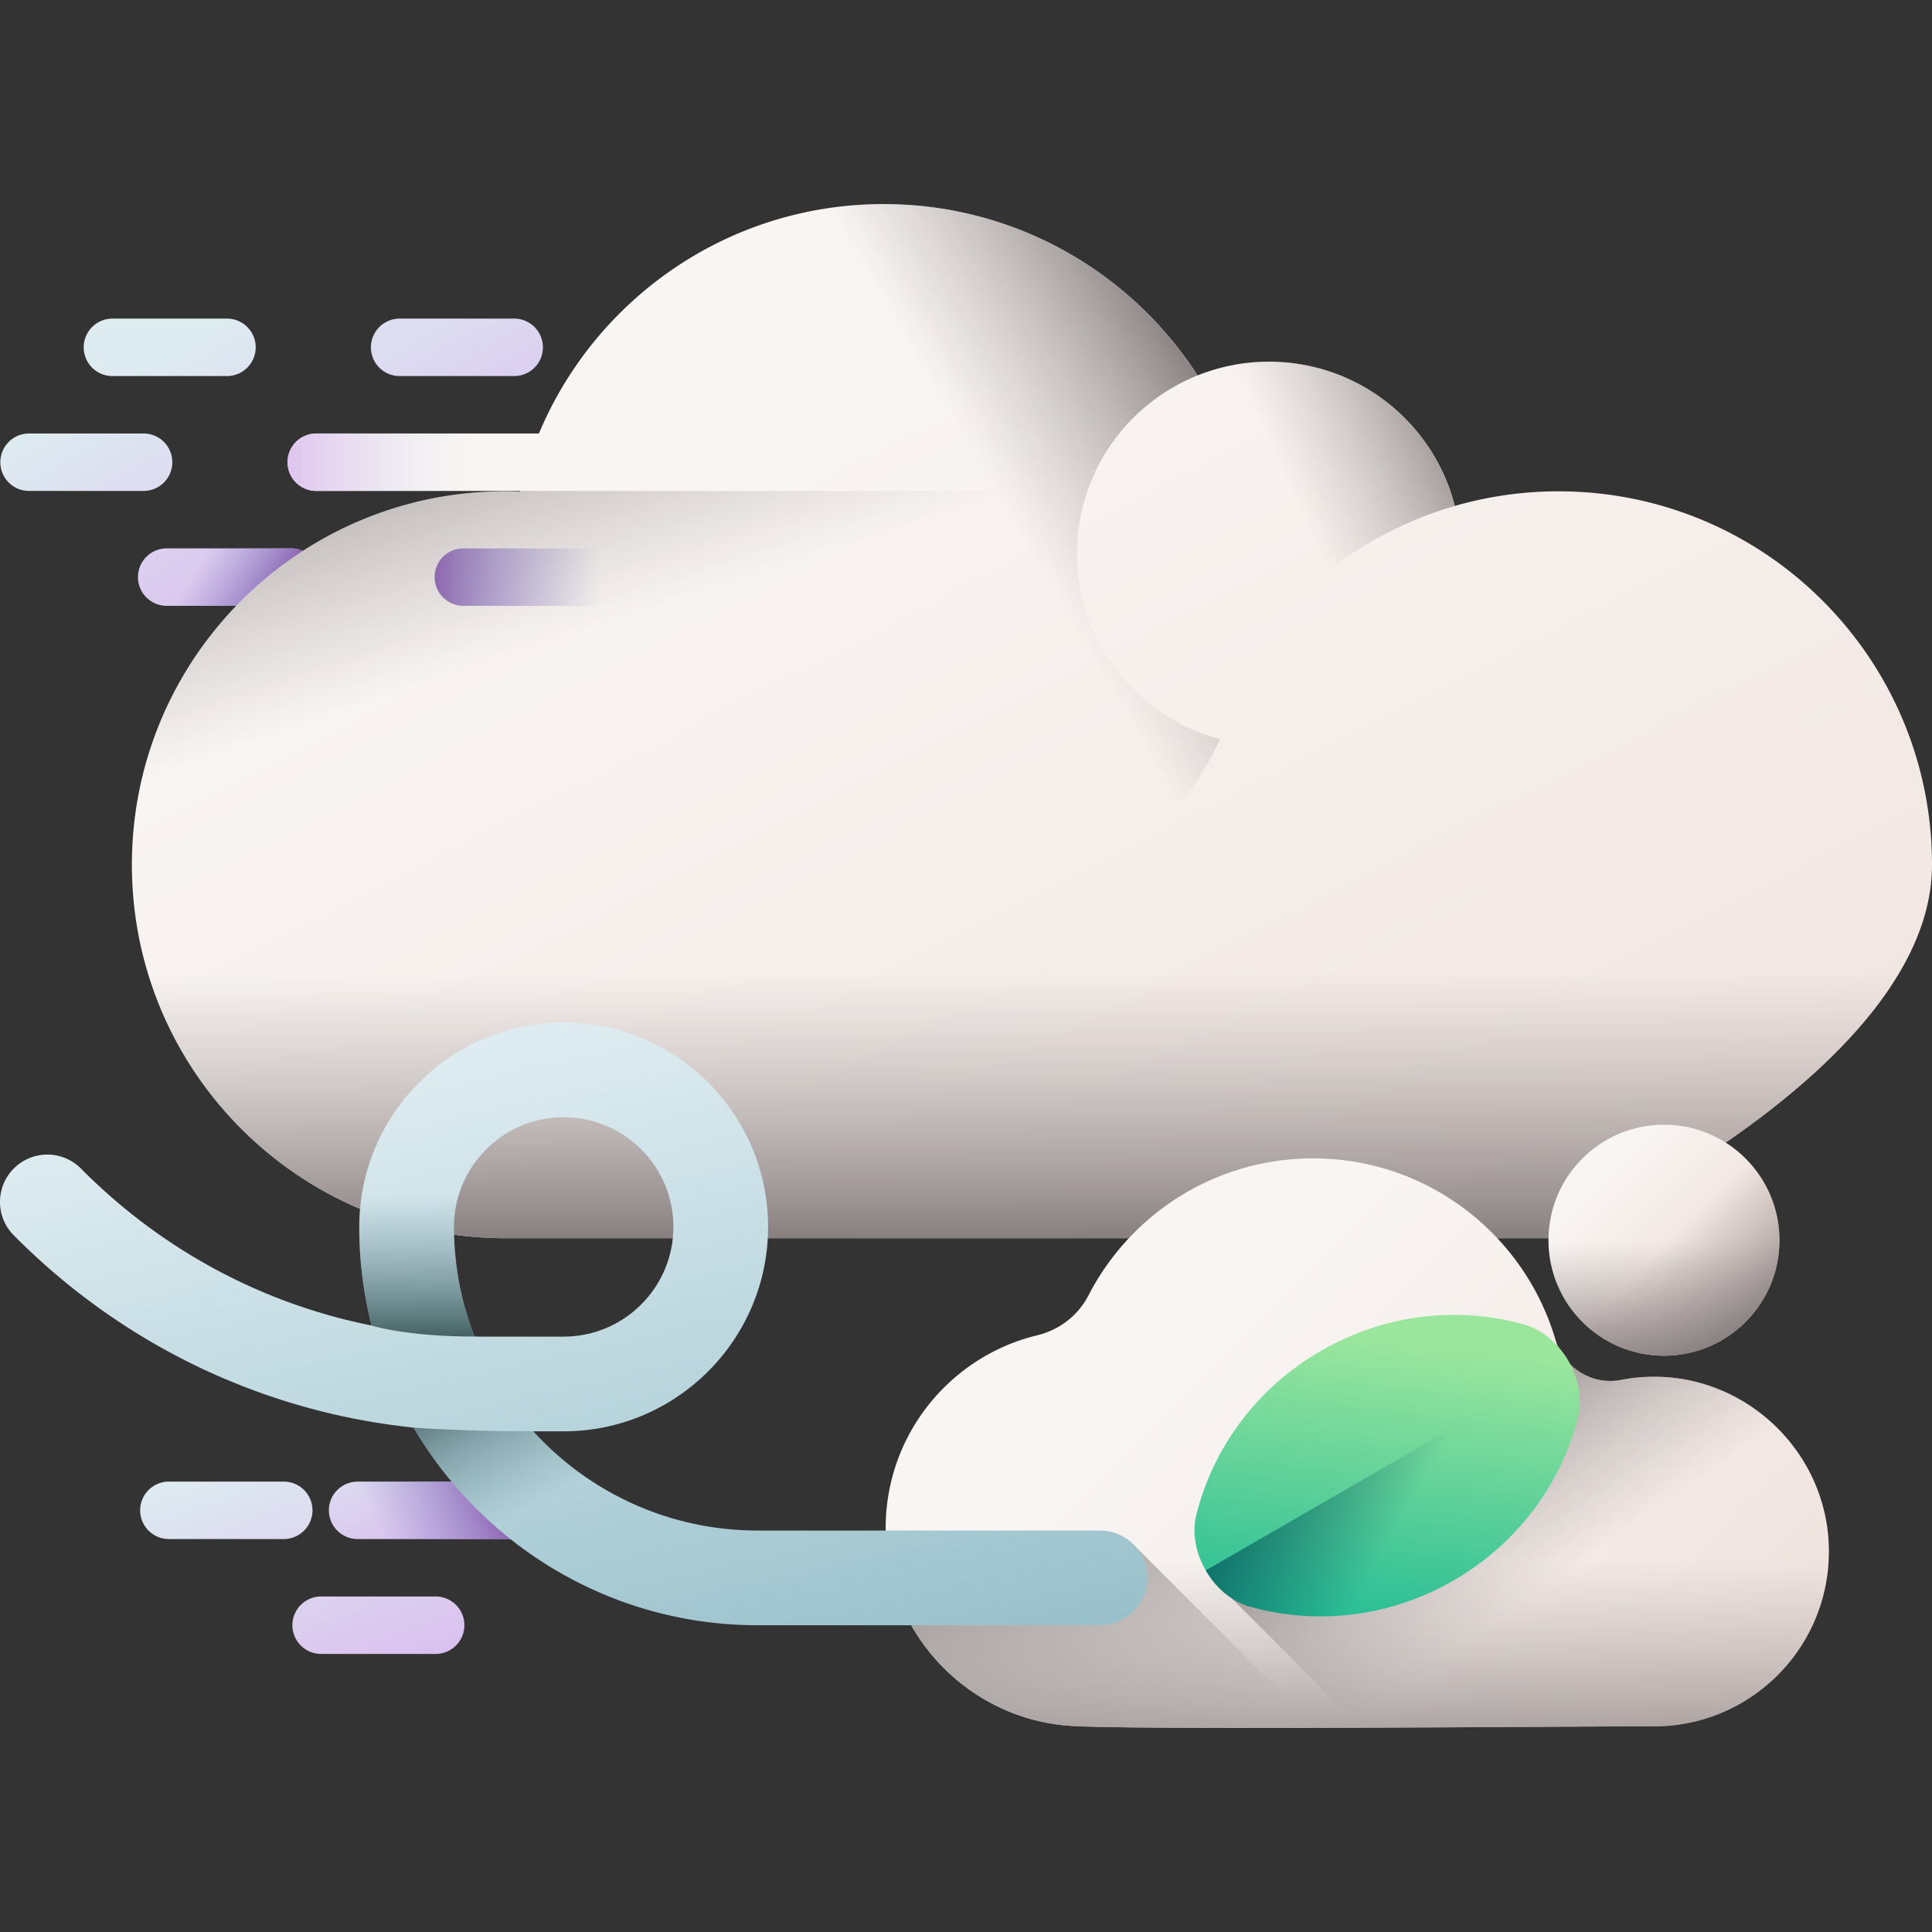
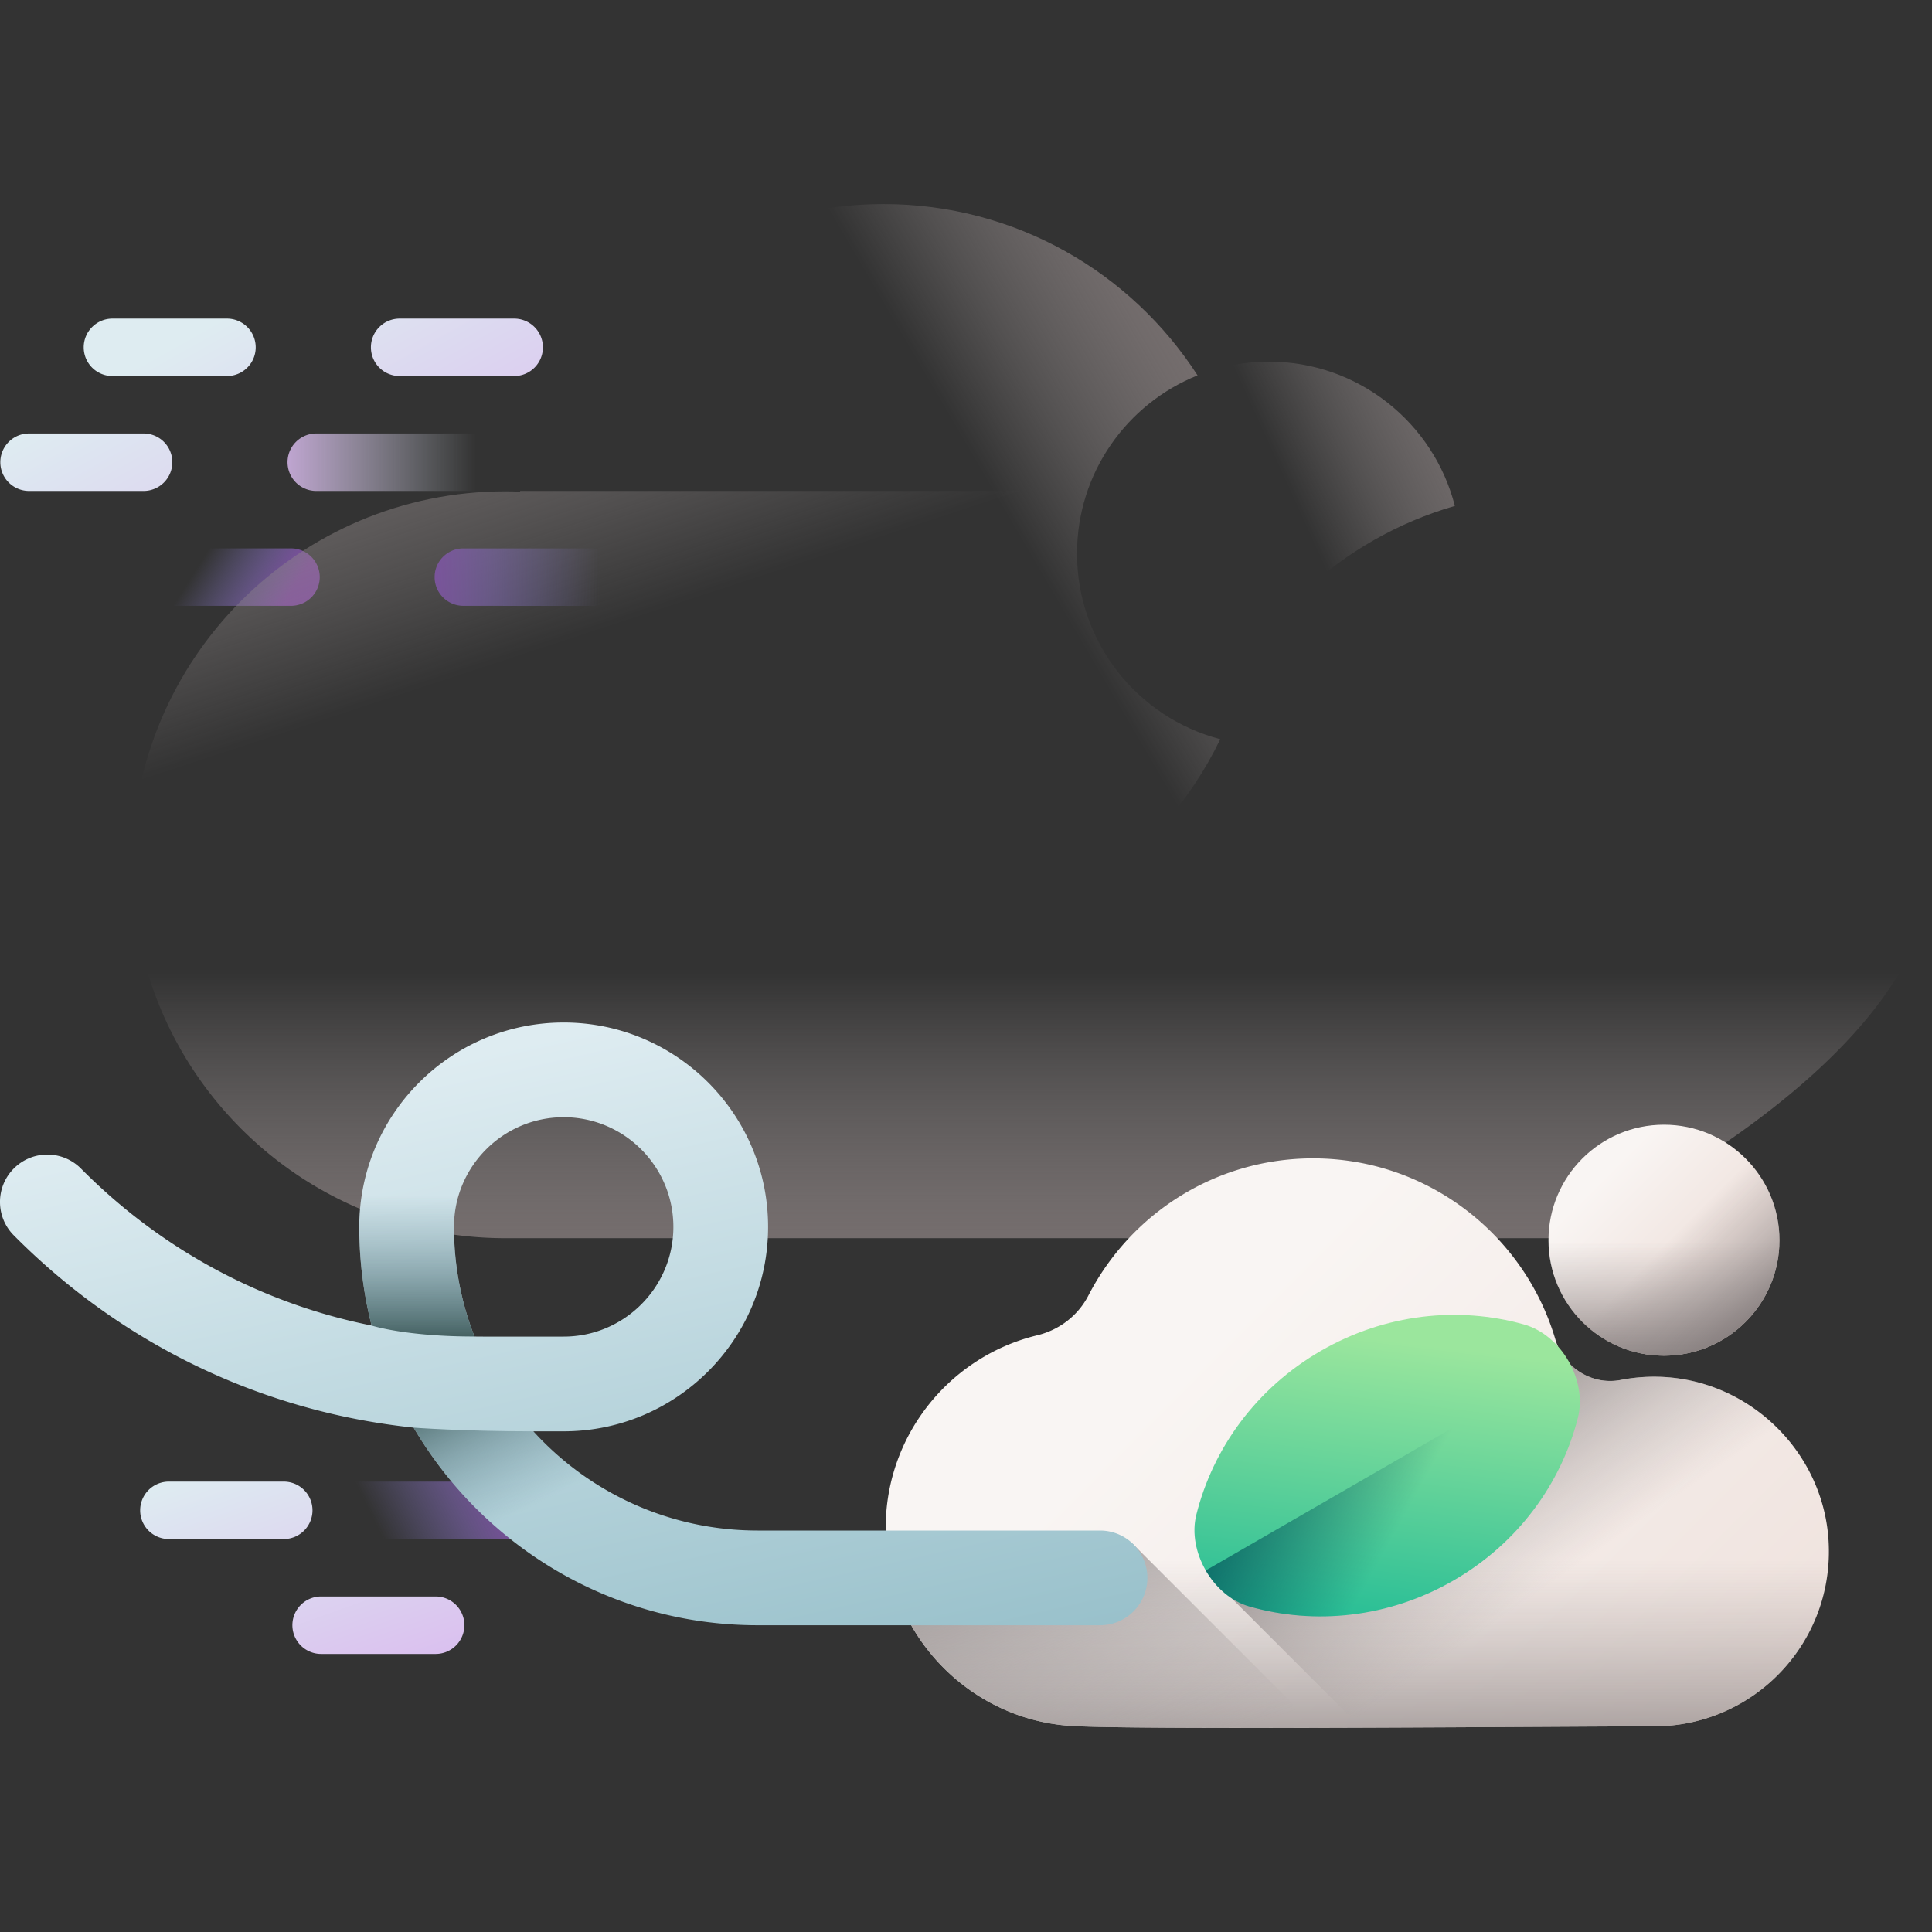
<svg xmlns="http://www.w3.org/2000/svg" xmlns:xlink="http://www.w3.org/1999/xlink" width="512" height="512" x="0" y="0" viewBox="0 0 510 510" style="enable-background:new 0 0 512 512" xml:space="preserve">
  <rect x="0" y="0" width="510" height="510" fill="#333333" stroke="none" />
  <g>
    <linearGradient id="a">
      <stop offset="0" stop-color="#deecf1" />
      <stop offset="1" stop-color="#d9b1ee" />
    </linearGradient>
    <linearGradient xlink:href="#a" id="f" x1="17.282" x2="90.169" y1="75.352" y2="205.458" gradientUnits="userSpaceOnUse" />
    <linearGradient id="b">
      <stop offset="0" stop-color="#8379c1" stop-opacity="0" />
      <stop offset=".283" stop-color="#8374be" stop-opacity=".283" />
      <stop offset=".586" stop-color="#8268b5" stop-opacity=".586" />
      <stop offset=".898" stop-color="#8152a6" stop-opacity=".898" />
      <stop offset="1" stop-color="#814aa0" />
    </linearGradient>
    <linearGradient xlink:href="#b" id="g" x1="53.274" x2="73.94" y1="147.85" y2="160.85" gradientUnits="userSpaceOnUse" />
    <linearGradient id="c">
      <stop offset="0" stop-color="#f9f5f3" />
      <stop offset="1" stop-color="#efe2dd" />
    </linearGradient>
    <linearGradient xlink:href="#c" id="h" x1="215.546" x2="368.418" y1="117.359" y2="415.553" gradientUnits="userSpaceOnUse" />
    <linearGradient id="d">
      <stop offset="0" stop-color="#9e9797" stop-opacity="0" />
      <stop offset=".31" stop-color="#968f8f" stop-opacity=".31" />
      <stop offset=".785" stop-color="#827a7a" stop-opacity=".785" />
      <stop offset="1" stop-color="#766e6e" />
    </linearGradient>
    <linearGradient xlink:href="#d" id="i" x1="264.711" x2="325.274" y1="134.042" y2="98.636" gradientUnits="userSpaceOnUse" />
    <linearGradient xlink:href="#d" id="j" x1="152.305" x2="120.972" y1="168.301" y2="72.968" gradientUnits="userSpaceOnUse" />
    <linearGradient xlink:href="#d" id="k" x1="342.985" x2="394.231" y1="135.029" y2="111.736" gradientUnits="userSpaceOnUse" />
    <linearGradient xlink:href="#d" id="l" x1="272.408" x2="272.408" y1="256.858" y2="334.332" gradientUnits="userSpaceOnUse" />
    <linearGradient xlink:href="#c" id="m" x1="311.885" x2="436.054" y1="361.372" y2="485.541" gradientUnits="userSpaceOnUse" />
    <linearGradient xlink:href="#d" id="n" x1="358.289" x2="358.289" y1="411.982" y2="480.512" gradientUnits="userSpaceOnUse" />
    <linearGradient xlink:href="#d" id="o" x1="409.973" x2="372.223" y1="417.622" y2="363.122" gradientUnits="userSpaceOnUse" />
    <linearGradient xlink:href="#d" id="p" x1="301.078" x2="273.328" y1="465.16" y2="381.91" gradientUnits="userSpaceOnUse" />
    <linearGradient id="q" x1="370.169" x2="358.836" y1="354.33" y2="446.997" gradientUnits="userSpaceOnUse">
      <stop offset="0" stop-color="#9be69d" />
      <stop offset="1" stop-color="#0bb494" />
    </linearGradient>
    <linearGradient id="r" x1="903.736" x2="852.236" y1="668.436" y2="692.436" gradientTransform="matrix(.5 .866 -.674 .389 372.686 -648.524)" gradientUnits="userSpaceOnUse">
      <stop offset="0" stop-color="#01525a" stop-opacity="0" />
      <stop offset="1" stop-color="#01525a" />
    </linearGradient>
    <linearGradient xlink:href="#c" id="s" x1="422.839" x2="447.358" y1="310.975" y2="335.493" gradientUnits="userSpaceOnUse" />
    <linearGradient xlink:href="#d" id="t" x1="439.246" x2="439.246" y1="327.768" y2="363.632" gradientUnits="userSpaceOnUse" />
    <linearGradient xlink:href="#d" id="u" x1="-1826.887" x2="-1826.887" y1="-511.89" y2="-474.139" gradientTransform="rotate(-45 320.275 -2828.067)" gradientUnits="userSpaceOnUse" />
    <linearGradient xlink:href="#a" id="v" x1="106.103" x2="123.486" y1="369.478" y2="418.213" gradientUnits="userSpaceOnUse" />
    <linearGradient xlink:href="#b" id="w" x1="101.529" x2="134.029" y1="406.952" y2="390.952" gradientUnits="userSpaceOnUse" />
    <linearGradient id="x" x1="131.191" x2="177.857" y1="276.937" y2="484.27" gradientUnits="userSpaceOnUse">
      <stop offset="0" stop-color="#deecf1" />
      <stop offset="1" stop-color="#8ebac5" />
    </linearGradient>
    <linearGradient id="e">
      <stop offset="0" stop-color="#678d98" stop-opacity="0" />
      <stop offset=".227" stop-color="#638892" stop-opacity=".227" />
      <stop offset=".522" stop-color="#597b82" stop-opacity=".522" />
      <stop offset=".853" stop-color="#476567" stop-opacity=".853" />
      <stop offset="1" stop-color="#3e5959" />
    </linearGradient>
    <linearGradient xlink:href="#e" id="y" x1="852.383" x2="870.383" y1="448.507" y2="485.007" gradientTransform="rotate(180 505.764 418.45)" gradientUnits="userSpaceOnUse" />
    <linearGradient xlink:href="#e" id="z" x1="889.117" x2="889.117" y1="521.481" y2="482.481" gradientTransform="rotate(180 505.764 418.45)" gradientUnits="userSpaceOnUse" />
    <linearGradient xlink:href="#a" id="A" x1="44.794" x2="98.294" y1="91.601" y2="187.101" gradientUnits="userSpaceOnUse" />
    <linearGradient xlink:href="#a" id="B" x1="15.044" x2="68.544" y1="108.267" y2="203.767" gradientUnits="userSpaceOnUse" />
    <linearGradient id="C" x1="125.5" x2="66.481" y1="122.013" y2="122.013" gradientUnits="userSpaceOnUse">
      <stop offset="0" stop-color="#deecf1" stop-opacity="0" />
      <stop offset="1" stop-color="#d9b1ee" />
    </linearGradient>
    <linearGradient xlink:href="#a" id="D" x1="102.498" x2="155.998" y1="59.274" y2="154.774" gradientUnits="userSpaceOnUse" />
    <linearGradient xlink:href="#b" id="E" x1="158.334" x2="107.333" y1="152.357" y2="152.357" gradientUnits="userSpaceOnUse" />
    <linearGradient xlink:href="#a" id="F" x1="83.393" x2="111.393" y1="382.895" y2="461.395" gradientUnits="userSpaceOnUse" />
    <linearGradient xlink:href="#a" id="G" x1="55.385" x2="83.385" y1="386.465" y2="464.965" gradientUnits="userSpaceOnUse" />
-     <path fill="url(#f)" d="M76.822 144.758H44a7.58 7.58 0 1 0 0 15.162h32.822a7.58 7.58 0 1 0 0-15.162z" opacity="1" data-original="url(#f)" />
    <path fill="url(#g)" d="M76.822 144.758H44a7.58 7.58 0 1 0 0 15.162h32.822a7.58 7.58 0 1 0 0-15.162z" opacity="1" data-original="url(#g)" />
-     <path fill="url(#h)" d="M411.425 129.699a98.627 98.627 0 0 0-27.379 3.856c-5.592-21.894-25.445-38.082-49.081-38.082a50.503 50.503 0 0 0-18.829 3.63c-17.545-27.212-48.12-45.232-82.906-45.232-40.966 0-76.085 24.994-90.965 60.561H83.396a7.582 7.582 0 0 0 0 15.163h53.929c-.015.063-.033.124-.048.187-1.29-.05-2.584-.083-3.886-.083-54.442 0-98.576 44.134-98.576 98.576s44.134 98.576 98.576 98.576h278.034S510 282.716 510 228.274s-44.133-98.575-98.575-98.575z" opacity="1" data-original="url(#h)" />
    <path fill="url(#i)" d="M322.116 195.13c-15.914 33.067-49.736 55.895-88.888 55.895-54.441 0-98.578-44.136-98.578-98.578 0-54.441 44.136-98.577 98.578-98.577 34.782 0 65.352 18.01 82.897 45.226-18.644 7.473-31.819 25.716-31.819 47.034 0 23.536 16.054 43.316 37.81 49z" opacity="1" data-original="url(#i)" />
    <path fill="url(#j)" d="M282 129.595H137.325c-.015.063-.033.124-.048.187-1.29-.05-2.584-.083-3.886-.083-54.442 0-98.576 44.134-98.576 98.576s44.134 98.576 98.576 98.576H282z" opacity="1" data-original="url(#j)" />
    <path fill="url(#k)" d="M384.048 133.551c-30.16 8.693-54.376 31.409-65.147 60.628-20.098-6.718-34.595-25.697-34.595-48.05 0-27.98 22.688-50.658 50.658-50.658 23.639.001 43.494 16.185 49.084 38.08z" opacity="1" data-original="url(#k)" />
    <path fill="url(#l)" d="M34.815 228.274c0 54.442 44.134 98.576 98.576 98.576h278.034S510 282.716 510 228.274a98.441 98.441 0 0 0-5.338-32.068H40.153a98.446 98.446 0 0 0-5.338 32.068z" opacity="1" data-original="url(#l)" />
    <path fill="url(#m)" d="M437.974 363.443a46.29 46.29 0 0 0-10.14.829c-7.585 1.475-15.06-3.248-17.244-10.662-8.145-27.648-33.698-47.829-63.973-47.829-25.826 0-48.21 14.691-59.289 36.17-2.759 5.35-7.699 9.128-13.548 10.542-24.306 5.875-41.989 28.731-39.8 55.312 2.11 25.613 23.037 46.135 48.674 47.785 17.832 1.147 132.603.111 154.007.111 26.435 0 47.675-22.249 46.03-49.05-1.449-23.606-21.085-42.549-44.717-43.208z" opacity="1" data-original="url(#m)" />
    <path fill="url(#n)" d="M482.691 406.651c-1.056-17.205-11.777-31.923-26.66-38.9H247.794c-9.605 10.337-15.09 24.559-13.813 40.054 2.11 25.613 23.037 46.135 48.674 47.785 17.832 1.147 132.603.111 154.007.111 26.434.001 47.674-22.249 46.029-49.05z" opacity="1" data-original="url(#n)" />
    <path fill="url(#o)" d="M437.974 363.443a46.29 46.29 0 0 0-10.14.829c-5.326 1.036-10.589-.992-14.013-4.854L323.5 420.269l35.804 35.803c33.275-.117 66.76-.371 77.358-.371 26.435 0 47.675-22.249 46.03-49.05-1.45-23.606-21.086-42.549-44.718-43.208z" opacity="1" data-original="url(#o)" />
    <path fill="url(#p)" d="M299 407.519h-65.035c.007.096.008.19.016.286 2.11 25.614 23.037 46.135 48.674 47.785 7.963.512 35.257.589 64.934.518z" opacity="1" data-original="url(#p)" />
    <path fill="url(#q)" d="M416.508 374.323c2.555-9.962-4.366-21.948-14.27-24.717-17.198-4.807-36.52-2.852-53.533 6.971-17.154 9.904-28.555 25.839-32.912 43.307-2.403 9.635 4.406 21.428 13.951 24.165 17.305 4.96 36.807 3.054 53.961-6.849 17.013-9.824 28.368-25.579 32.803-42.877z" opacity="1" data-original="url(#q)" />
    <path fill="url(#r)" d="M329.745 424.048c17.305 4.96 36.807 3.054 53.961-6.849 17.012-9.822 28.367-25.577 32.803-42.875 1.277-4.981.186-10.468-2.463-15.056l-95.757 55.285c2.594 4.494 6.683 8.127 11.456 9.495z" opacity="1" data-original="url(#r)" />
    <circle cx="439.246" cy="327.382" r="30.487" fill="url(#s)" opacity="1" data-original="url(#s)" />
    <path fill="url(#t)" d="M408.759 327.382c0 16.837 13.65 30.487 30.487 30.487 16.838 0 30.487-13.65 30.487-30.487 0-3.647-.642-7.143-1.817-10.384h-57.341a30.452 30.452 0 0 0-1.816 10.384z" opacity="1" data-original="url(#t)" />
    <path fill="url(#u)" d="M417.689 348.94c11.906 11.906 31.209 11.906 43.115 0s11.906-31.209 0-43.115a30.433 30.433 0 0 0-8.627-6.058l-40.546 40.546a30.413 30.413 0 0 0 6.058 8.627z" opacity="1" data-original="url(#u)" />
-     <path fill="url(#v)" d="M144 391.109v15.16H94.4c-4.19 0-7.59-3.39-7.59-7.58s3.4-7.58 7.59-7.58z" opacity="1" data-original="url(#v)" />
    <path fill="url(#w)" d="M144 391.109v15.16H94.4c-4.19 0-7.59-3.39-7.59-7.58s3.4-7.58 7.59-7.58z" opacity="1" data-original="url(#w)" />
    <path fill="url(#x)" d="M148.797 269.916c29.753 0 53.958 24.205 53.958 53.958s-24.205 53.958-53.958 53.958h-8.025c14.668 16.084 35.782 26.19 59.215 26.19h90.393c6.903 0 12.5 5.597 12.5 12.5s-5.597 12.5-12.5 12.5h-90.393c-38.668 0-72.53-20.984-90.796-52.16-39.663-4.165-76.421-21.633-105.015-50.227l-.506-.505c-4.887-4.877-4.895-12.792-.018-17.678s12.793-4.892 17.678-.018l.515.514c21.171 21.171 47.556 35.225 76.255 40.962a104.975 104.975 0 0 1-3.262-26.037c0-29.752 24.206-53.957 53.959-53.957zm0 82.916c15.968 0 28.958-12.99 28.958-28.958s-12.99-28.958-28.958-28.958-28.959 12.99-28.959 28.958a79.74 79.74 0 0 0 5.403 28.938c.843.014 1.688.021 2.533.021h21.023z" opacity="1" data-original="url(#x)" />
    <path fill="url(#y)" d="M199.987 429.022h11.135v-25h-11.135c-23.433 0-44.547-10.106-59.215-26.19-18.784 0-31.581-.97-31.581-.97 18.265 31.176 52.128 52.16 90.796 52.16z" opacity="1" data-original="url(#y)" />
    <path fill="url(#z)" d="M119.838 323.874c0-15.968 12.991-28.958 28.959-28.958.399 0 .794.014 1.188.03v-25c-.396-.009-.79-.03-1.188-.03-29.753 0-53.959 24.205-53.959 53.958 0 8.985 1.132 17.706 3.262 26.037 0 0 8.897 2.9 27.142 2.9a79.71 79.71 0 0 1-5.404-28.937z" opacity="1" data-original="url(#z)" />
    <path fill="url(#A)" d="M29.679 99.269h30.326a7.582 7.582 0 0 0 0-15.163H29.679a7.581 7.581 0 0 0-7.581 7.582 7.58 7.58 0 0 0 7.581 7.581z" opacity="1" data-original="url(#A)" />
    <path fill="url(#B)" d="M37.907 114.432H7.581a7.582 7.582 0 0 0 0 15.163h30.326a7.581 7.581 0 0 0 7.581-7.582 7.58 7.58 0 0 0-7.581-7.581z" opacity="1" data-original="url(#B)" />
    <path fill="url(#C)" d="M188.733 114.432H83.396a7.582 7.582 0 0 0 0 15.163h105.337a7.581 7.581 0 0 0 7.581-7.582 7.58 7.58 0 0 0-7.581-7.581z" opacity="1" data-original="url(#C)" />
    <path fill="url(#D)" d="M105.494 99.269h30.326a7.582 7.582 0 0 0 0-15.163h-30.326a7.581 7.581 0 0 0-7.581 7.582 7.58 7.58 0 0 0 7.581 7.581z" opacity="1" data-original="url(#D)" />
    <path fill="url(#E)" d="M156.441 144.775h-34.474c-4.026.181-7.238 3.493-7.238 7.564a7.58 7.58 0 0 0 7.581 7.581h10.478v.017h23.652a7.581 7.581 0 0 0 7.581-7.582 7.58 7.58 0 0 0-7.58-7.58z" opacity="1" data-original="url(#E)" />
    <path fill="url(#F)" d="M115.005 421.432H84.679a7.582 7.582 0 0 0 0 15.163h30.326a7.581 7.581 0 0 0 7.581-7.582 7.58 7.58 0 0 0-7.581-7.581z" opacity="1" data-original="url(#F)" />
    <path fill="url(#G)" d="M82.489 398.688a7.582 7.582 0 0 0-7.581-7.582H44.581A7.581 7.581 0 0 0 37 398.688a7.58 7.58 0 0 0 7.581 7.581h30.326a7.582 7.582 0 0 0 7.582-7.581z" opacity="1" data-original="url(#G)" />
  </g>
</svg>